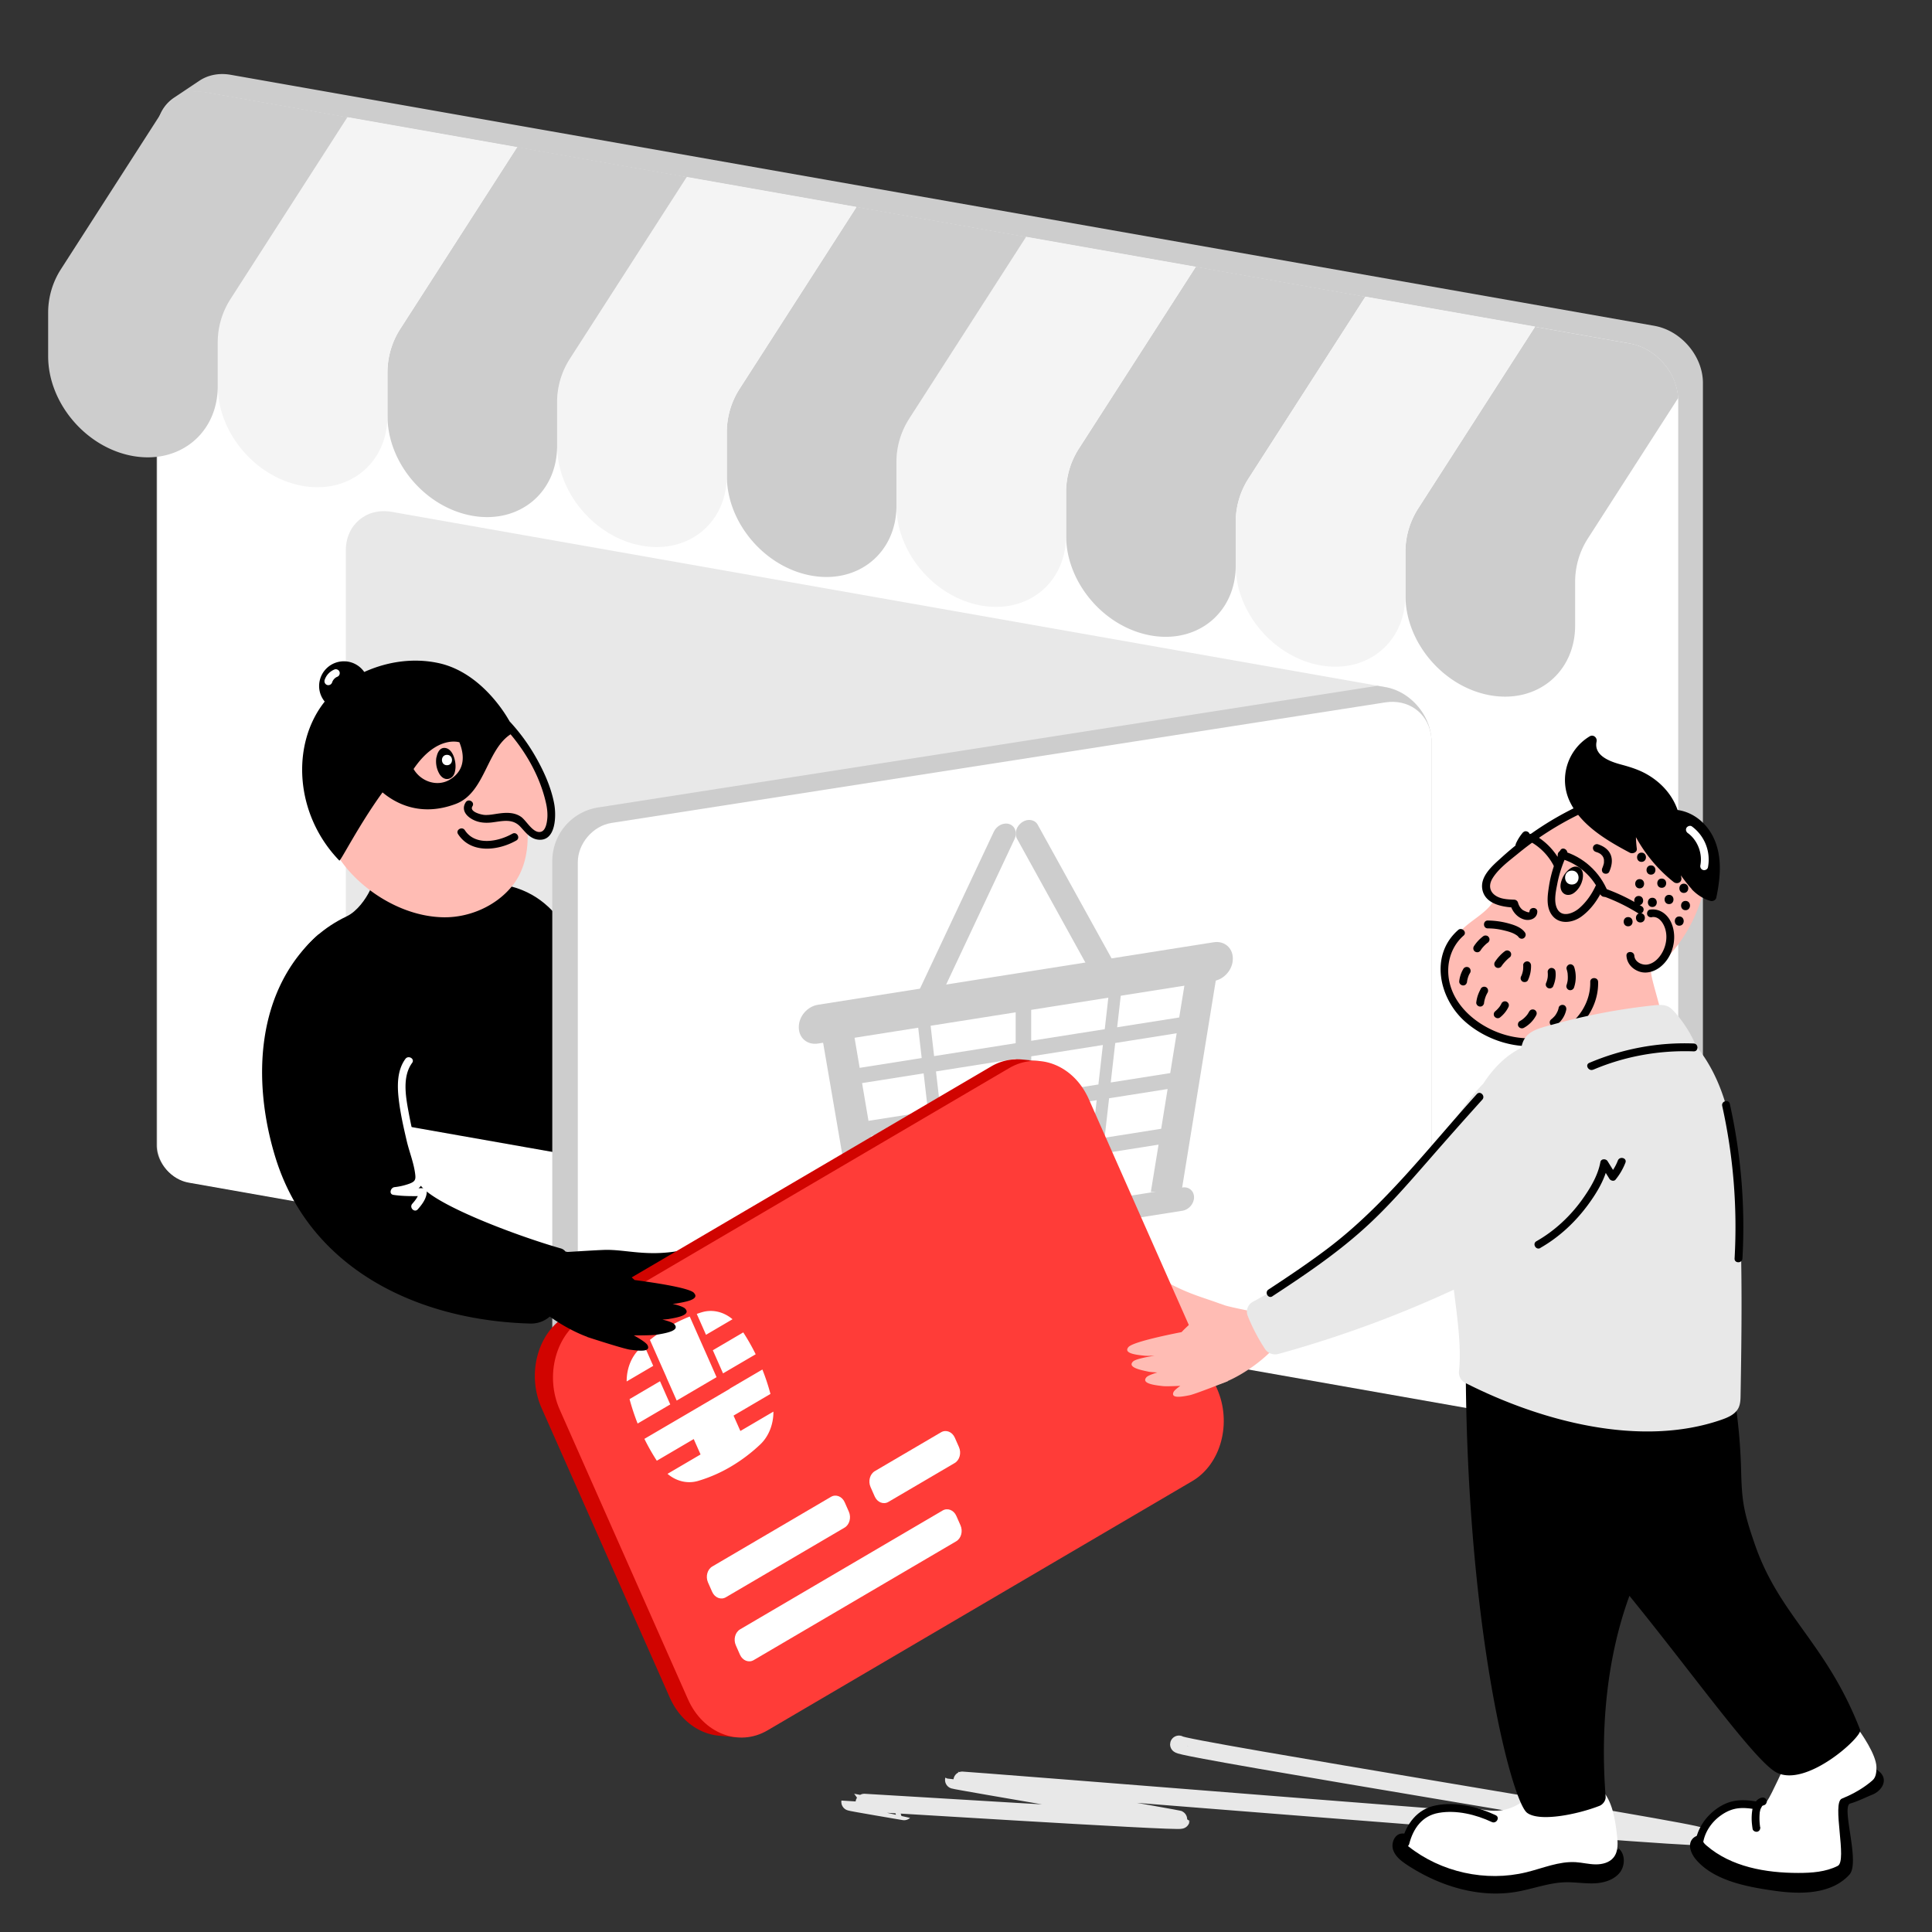
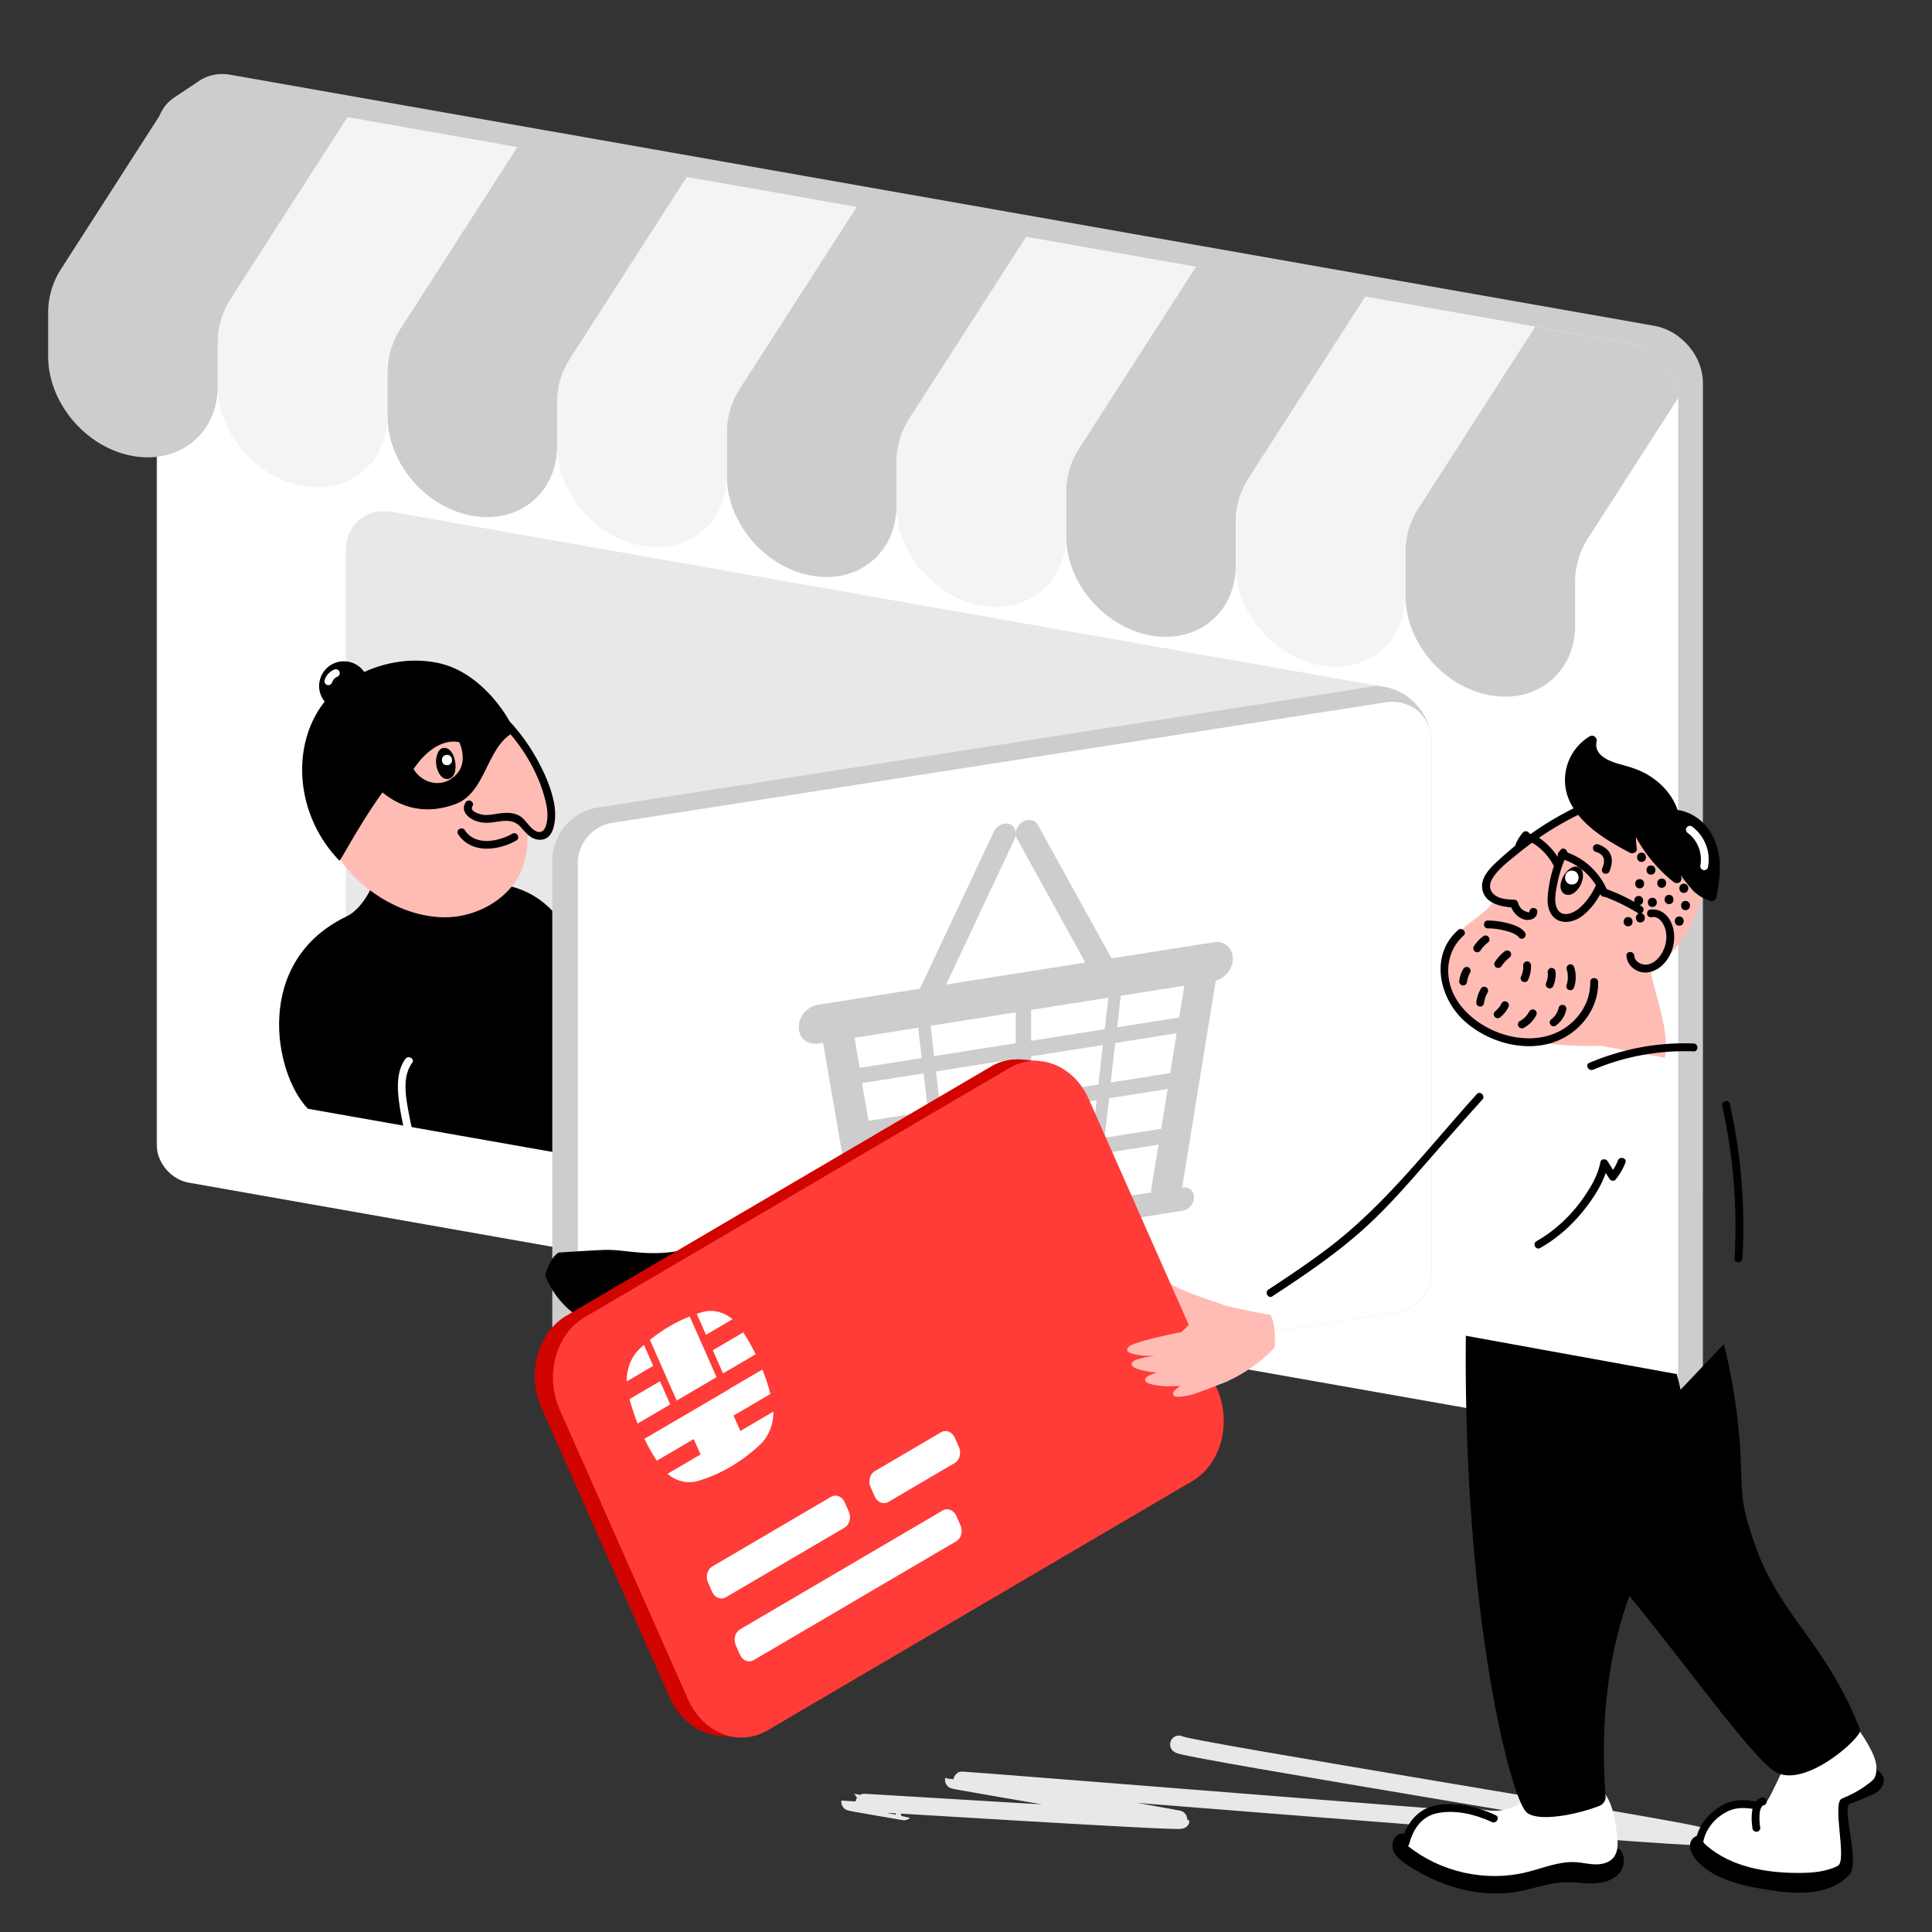
<svg xmlns="http://www.w3.org/2000/svg" width="240" height="240" fill="none">
  <rect width="100%" height="100%" fill="#333333" stroke="none" />
  <g clip-path="url(#a)">
    <path d="M146.452 216.694c-.094.54 64.775 10.92 64.689 11.409-.077.454-92.623-7.132-92.649-6.994-.017.085 28.217 4.834 28.2 4.971-.051.309-41.074-2.306-41.083-2.246-.008.06 6.712 1.175 6.703 1.183" stroke="#E8E8E8" stroke-width="2.194" stroke-linecap="round" stroke-linejoin="round" />
    <path fill-rule="evenodd" clip-rule="evenodd" d="M205.517 40.474 28.654 9.291c-1.474-.257-2.828.035-3.883.738l-.077.051-.077.052-.077.05-.077.052-.077.052-.078.051-.077.052-.077.051-.077.052-.077.05-.077.052-.077.052-.078.051-.077.052-.077.051-.077.051-.077.052-.077.051-.077.052-.078.051-.077.052-.077.051-.077.051-.077.052-.077.051-.077.052-.077.051-.078.052-.077.051-.077.052-.077.05-.077.052-.077.052-.078.051-.077.052-.077.051-.077.051-.077.052-.077.051-.077.052c-1.337.857-2.203 2.357-2.229 4.208v126.017c.034 2.135 1.774 4.149 3.9 4.526l181.131 31.937c.96.172 1.843-.025 2.529-.488l.077-.052.077-.051.077-.052.078-.051.077-.051.077-.052.077-.051.077-.052.077-.051.077-.052.078-.051.077-.051.077-.052.077-.051.077-.052.077-.051.077-.052.078-.051.077-.051.077-.052.077-.051.077-.052a5.149 5.149 0 0 0 .154-.103l.078-.051.077-.051.077-.052.077-.051.077-.052.077-.051.077-.052.078-.051.077-.051.077-.052.077-.051.077-.052.077-.051.077-.052.078-.051.077-.051c.865-.549 1.423-1.518 1.44-2.709V47.494c-.043-3.308-2.735-6.437-6.035-7.02h.009Z" fill="#CDCDCD" />
    <path fill-rule="evenodd" clip-rule="evenodd" d="M208.474 49.689v126.017c-.035 2.125-1.775 3.523-3.892 3.154L23.451 146.914c-2.126-.368-3.866-2.383-3.9-4.517V16.38c.043-3.3 2.734-5.477 6.026-4.894l165.102 29.108 11.769 2.075c3.214.565 5.854 3.557 6.008 6.78.018.077.018.162.018.24Z" fill="#fff" />
    <path d="M177.824 92.143v64.431c0 3.18-2.554 5.332-5.683 4.783l-92.58-16.337-14.452-2.546-8.005-1.406-8.452-1.491c-3.128-.549-5.691-3.609-5.691-6.78V68.366c0-3.18 2.563-5.332 5.691-4.783l122.478 21.6 1.011.18c3.129.548 5.683 3.6 5.683 6.78Z" fill="#E8E8E8" />
    <path d="m72.823 143.837-34.577-6.103c-4.234-4.397-6.831-18.317 4.826-23.905 1.328-.635 2.374-2.186 2.863-3.172l1.56-4.414 14.374 1.663s.3 1.86 1.689 2.228c14.682 3.917 9.265 33.703 9.265 33.703Z" fill="#000" />
    <path d="M177.823 92.143v65.974c0 2.314-1.86 4.5-4.14 4.886-.018 0-.026.008-.052.008l-96.154 14.975h-.017s-1.38.283-4.774-.095c-2.383-.265-4.08-2.468-4.08-4.86v-66.068a6.738 6.738 0 0 1 5.708-6.66l96.806-15.112 1.011.18c2.786.489 5.126 2.966 5.597 5.735.035.171.06.334.069.514.017.171.026.343.026.531v-.008Z" fill="#CDCDCD" />
    <path d="M177.823 92.143v65.974c0 2.314-1.86 4.5-4.14 4.886-.017 0-.026.008-.051.008l-96.155 14.975h-.017c-3.128.48-5.683-1.723-5.683-4.895v-65.974c0-2.331 1.877-4.526 4.175-4.886l96.162-14.982c2.786-.42 5.126 1.251 5.615 3.848.025.163.06.334.068.514.017.172.026.343.026.532Z" fill="#fff" />
    <path d="m147.624 119.417-1.14 6.977-7.706 1.217.669-5.88-1.543.24-.668 5.88-9.138 1.44v-5.777l-1.928.3v5.777l-10.132 1.603-.651-5.674-1.543.24.652 5.674-7.706 1.217-1.123-6.617-3.806 1.226 4.663 27.188 3.797-1.234-.96-5.563 6.926-1.097.669 5.674 1.517-.24-.669-5.674 8.366-1.32v5.777l1.928-.3v-5.777l7.355-1.166-.669 5.88 1.543-.24.669-5.88 6.925-1.097-.96 5.872 3.797.034 4.655-28.654-3.78-.026h-.009Zm-1.457 8.949-.797 4.937-7.389 1.165.557-4.902 7.629-1.209v.009Zm-9.163 1.448-.557 4.903-8.34 1.32v-4.817l8.897-1.406Zm-10.826 1.714v4.818l-9.36 1.482-.548-4.731 9.908-1.569Zm-11.442 1.809.548 4.731-7.397 1.166-.797-4.688 7.646-1.209Zm-5.7 12.454-.806-4.688 7.277-1.149.549 4.732-7.02 1.105Zm8.554-1.354-.549-4.731 9.137-1.44v4.817l-8.588 1.354Zm10.517-1.663v-4.817l8.126-1.286-.557 4.903-7.569 1.192v.008Zm9.111-1.44.558-4.903 7.268-1.148-.797 4.937-7.029 1.114Z" fill="#CDCDCD" />
    <path d="m101.605 124.817 49.165-7.766c1.312-.205 2.375.686 2.375 2.006v.06c0 1.312-1.063 2.546-2.375 2.752l-49.165 7.765c-1.312.206-2.374-.685-2.374-2.005v-.06c0-1.312 1.062-2.546 2.374-2.752Z" fill="#CDCDCD" />
    <path d="M138.068 122.46c-.694.403-1.508.24-1.851-.377l-9.883-17.897c-.36-.652-.077-1.569.634-2.049.712-.48 1.586-.334 1.946.326l9.874 17.863c.369.651.086 1.568-.625 2.04l-.095.094Z" fill="#CDCDCD" />
    <path d="M114.3 126.214c.694.189 1.508-.231 1.851-.969l9.883-21.017c.36-.771.077-1.594-.634-1.851-.712-.249-1.586.171-1.946.943l-9.874 20.983c-.369.762-.086 1.594.626 1.842l.094.069ZM106.448 153.9l40.44-6.386c.797-.128 1.44.42 1.44 1.217 0 .798-.643 1.543-1.44 1.672l-40.44 6.386c-.797.128-1.44-.42-1.44-1.218 0-.797.643-1.542 1.44-1.671Z" fill="#CDCDCD" />
    <path fill-rule="evenodd" clip-rule="evenodd" d="m169.629 36.857-21.077-3.72-14.537 22.612a9.964 9.964 0 0 0-1.577 5.383v5.417c0 5.82 4.714 11.365 10.534 12.394s10.534-2.863 10.534-8.683v-5.417c0-1.912.549-3.772 1.577-5.383L169.62 36.85l.009.008Z" fill="#CDCDCD" />
    <path fill-rule="evenodd" clip-rule="evenodd" d="m148.551 33.137-21.077-3.72-14.537 22.612a9.965 9.965 0 0 0-1.578 5.382v5.418c0 5.82 4.723 11.365 10.535 12.394 5.82 1.028 10.534-2.863 10.534-8.683v-5.417c0-1.911.549-3.771 1.577-5.383l14.537-22.611.009.008Z" fill="#F4F4F4" />
    <path fill-rule="evenodd" clip-rule="evenodd" d="m127.482 29.426-21.077-3.72-14.537 22.611a9.968 9.968 0 0 0-1.577 5.383v5.417c0 5.82 4.714 11.366 10.534 12.395 5.82 1.028 10.535-2.863 10.535-8.683V57.41c0-1.91.548-3.77 1.577-5.382l14.537-22.612.008.009Z" fill="#CDCDCD" />
    <path fill-rule="evenodd" clip-rule="evenodd" d="m106.404 25.706-21.077-3.72L70.79 44.597a9.968 9.968 0 0 0-1.577 5.383v5.417c0 5.82 4.714 11.366 10.534 12.395 5.82 1.028 10.534-2.863 10.534-8.683v-5.417c0-1.912.549-3.772 1.578-5.383l14.537-22.612.008.009Z" fill="#F4F4F4" />
    <path fill-rule="evenodd" clip-rule="evenodd" d="m85.328 21.986-21.077-3.72-14.537 22.611a9.968 9.968 0 0 0-1.577 5.383v5.417c0 5.82 4.714 11.366 10.534 12.395 5.82 1.028 10.534-2.863 10.534-8.683v-5.417a9.99 9.99 0 0 1 1.577-5.383L85.32 21.977l.008.009Z" fill="#CDCDCD" />
    <path fill-rule="evenodd" clip-rule="evenodd" d="m64.25 18.274-21.077-3.72-14.537 22.612a9.968 9.968 0 0 0-1.577 5.383v5.417c0 5.82 4.714 11.366 10.534 12.394 5.82 1.029 10.534-2.863 10.534-8.683V46.26c0-1.911.549-3.771 1.577-5.383l14.537-22.611.009.008Z" fill="#F4F4F4" />
    <path fill-rule="evenodd" clip-rule="evenodd" d="M43.174 14.554 25.32 11.41a4.928 4.928 0 0 0-4.998 2.185L7.56 33.454a9.968 9.968 0 0 0-1.578 5.383v5.417c0 5.82 4.715 11.366 10.535 12.395 5.82 1.028 10.534-2.863 10.534-8.683v-5.417a9.99 9.99 0 0 1 1.577-5.383l14.537-22.612h.009ZM208.466 49.449 197.246 66.9a9.965 9.965 0 0 0-1.577 5.374v5.418c0 5.82-4.723 9.711-10.543 8.683-5.82-1.03-10.534-6.575-10.534-12.395v-5.417c0-1.911.548-3.771 1.577-5.383l14.52-22.586 11.769 2.075c3.214.566 5.854 3.557 6.008 6.78Z" fill="#CDCDCD" />
    <path fill-rule="evenodd" clip-rule="evenodd" d="m190.697 40.569-21.077-3.72-14.537 22.611a9.964 9.964 0 0 0-1.577 5.383v5.417c0 5.82 4.714 11.366 10.534 12.394 5.82 1.029 10.534-2.862 10.534-8.682v-5.418c0-1.911.549-3.771 1.578-5.383l14.537-22.61.008.008Z" fill="#F4F4F4" />
    <path d="M75.282 155.263c2.546-.026 5.074.831 9.069.128.582-.103 1.105.377.977.952-.052.214-.36.583-.532.728a10.042 10.042 0 0 1-5.271 2.203c.668 1.38 1.08 2.126 1.251 3.3.215 1.466-.651 1.466-1.8 2.392-1.346 1.088-3.986-.06-5.614-.635-1.037-.368-4.072-1.954-5.631-5.88 0 0 .47-2.1 1.654-2.854 0 0 4.971-.326 5.905-.334h-.008ZM232.37 219.463c.651.283 1.363.643 1.585 1.32.283.874-.462 1.783-1.32 2.134-.857.351-1.902.874-2.794 1.123-1.174.334 1.277 7.311-.094 8.828-2.28 2.512-6.189 2.452-9.274 2.015-3.292-.463-7.56-1.217-9.806-3.9-.583-.695-1.02-1.749-.48-2.477.377-.515 1.114-.643 1.74-.523.626.12 1.2.428 1.808.634 1.235.42 2.563.394 3.866.369 3.609-.078 4.732-5.855 8.297-6.36 2.495-.352 3.772-3.146 6.3-3.18" fill="#000" />
    <path d="M230.655 214.56c.523.694 2.417 3.377 2.443 4.954.008.592-.043 1.269-.497 1.654-.257.215-1.492 1.338-3.797 2.263-1.278.515.711 7.74-.515 8.357-1.491.755-3.223.875-4.903.875-4.054 0-8.331-.755-11.4-3.403-.188-.163-.377-.343-.454-.574-.06-.198-.034-.412 0-.618.454-2.194 2.46-3.582 4.654-4.028.892-.18 1.398-.24 2.975.077.574.12 4.517-9.643 5.057-9.883 1.277-.566 6.42.334 6.42.334l.017-.008Z" fill="#fff" />
    <path d="M218.502 223.851c-1.046-.205-2.177-.325-3.232-.094-.737.163-1.448.514-2.057.96-1.431 1.037-2.417 2.554-2.64 4.329-.034.265.249.488.489.488.291 0 .454-.231.488-.488.18-1.423 1.072-2.726 2.237-3.54.506-.36 1.063-.643 1.672-.789.891-.214 1.903-.094 2.786.077.617.12.874-.823.257-.943ZM200.912 229.509c1.003.625 1.029 2.211.292 3.128-.746.917-1.997 1.277-3.18 1.32-1.183.043-2.366-.163-3.549-.137-2.065.051-4.045.831-6.085 1.183-4.689.806-9.566-.703-13.552-3.309-.728-.48-1.474-1.037-1.766-1.86-.291-.823.129-1.937.995-2.057.48-.069.943.172 1.371.394a17.29 17.29 0 0 0 7.56 1.826c1.406.009 2.812-.146 4.217-.274a77.509 77.509 0 0 1 13.895.034" fill="#000" />
    <path d="M198.866 222.205c1.431 1.475 1.748 3.669 1.997 5.709.111.969.197 2.057-.412 2.82-.514.651-1.405.874-2.237.866-.831-.009-1.646-.223-2.468-.275-2.092-.128-4.089.755-6.129 1.252-5.04 1.234-10.629 0-14.683-3.232-.146-.111-.291-.24-.36-.402-.12-.266-.034-.575.069-.84.84-2.212 3.085-3.815 5.443-3.9 2.1-.078 4.148.934 6.231.703 2.031-.223 3.763-1.603 5.014-3.215.275-.351.557-.737.969-.908.257-.103.54-.112.823-.12 1.448-.043 2.897-.095 4.337-.138.206 0 .42-.008.617.06l.78 1.638.009-.018Z" fill="#fff" />
    <path d="M185.794 225.488c-2.246-1.054-4.937-1.697-7.415-1.217-2.348.446-3.702 2.323-4.268 4.543-.154.609.78.866.943.257.505-1.954 1.62-3.523 3.694-3.874 2.186-.377 4.594.214 6.566 1.14.565.266 1.063-.574.488-.84l-.008-.009Z" fill="#000" />
    <path d="M151.979 162.111c-2.151-.848-4.071-1.242-6.797-2.725-.48-.257-1.063-.043-1.14.497-.026.197.12.617.223.788.874 1.526 1.628 2.812 3.197 3.609-1.02.96-1.029 1.431-1.551 2.374-.66 1.175.034 2.623.711 3.789.797 1.363 2.777 1.534 4.354 1.568 1.003.018 4.783-1.8 7.38-4.645 0 0 .189-3-.574-4.02 0 0-4.997-.935-5.786-1.243l-.017.008ZM206.802 131.374c.909-3.6-2.443-10.877-1.568-11.143.874-.266 1.568-.917 2.168-1.594a18.858 18.858 0 0 0 4.08-7.44c.377.043.746.086 1.123.12.197-2.006.386-4.063-.154-6-.54-1.937-1.98-3.763-3.952-4.149-.248-.051-.522-.085-.711-.257-.137-.137-.206-.326-.266-.506-.865-2.4-3.111-4.242-5.631-4.637-.634-.094-1.286-.111-1.894-.308-1.32-.429-2.272-1.783-2.238-3.163-2.288 1.971-2.957 5.597-1.525 8.254-1.655.497-3.112 1.5-4.526 2.494-2.023 1.415-4.054 2.838-5.786 4.595-.565.574-1.114 1.225-1.26 2.023-.145.797.292 1.74 1.08 1.894-.814 1.697-2.708 2.546-4.054 3.848-2.683 2.589-2.923 7.295-.523 10.149.969 1.149 2.263 1.98 3.557 2.751.66.395 1.483.549 2.22.78 1.406.455 2.769.54 4.252.463 0 0 4.988.566 7.508.343.06 0 8.1 1.509 8.1 1.509v-.026Z" fill="#FFBCB4" />
    <path d="M197.546 121.963c.06 2.563-1.492 4.868-3.712 6.077-2.511 1.371-5.674 1.131-8.228.017-2.272-.994-4.38-2.76-5.272-5.126-.891-2.365-.403-5.057 1.483-6.711.472-.412-.223-1.106-.686-.686-3.565 3.137-2.365 8.503.858 11.366 3.522 3.128 9.377 4.337 13.354 1.328 1.963-1.482 3.24-3.771 3.18-6.257-.017-.625-.986-.625-.977 0v-.008ZM189.463 115.877c-.446-.669-1.32-.96-2.066-1.166a10.065 10.065 0 0 0-2.58-.36c-.626 0-.626.969 0 .977.78 0 1.449.103 2.211.3.352.086.755.215 1.012.343.146.069.283.155.42.249.077.051-.026-.026.008.008a.54.54 0 0 1 .069.06l.077.078c.069.068-.051-.078 0 .008.146.214.429.317.669.172.214-.129.325-.446.171-.669h.009ZM195.72 100.294a39.171 39.171 0 0 0-9.197 6.232c-1.106 1.003-2.76 2.374-2.358 4.071.403 1.697 2.426 2.074 3.935 2.143l-.472-.36c.223.857.866 1.62 1.749 1.851.72.189 1.568-.154 1.594-.968.017-.626-.96-.626-.977 0 0 .223-.78-.18-.823-.214-.317-.24-.497-.549-.6-.926a.504.504 0 0 0-.471-.36c-.789-.034-1.663-.06-2.34-.523-.763-.523-.823-1.337-.369-2.1.737-1.226 2.1-2.22 3.189-3.111a38.69 38.69 0 0 1 7.628-4.886c.566-.274.069-1.114-.488-.84v-.009Z" fill="#000" />
    <path d="M194.614 120.403c.06.18.103.368.128.557.018.103 0-.086 0 .034 0 .043.001.077.009.12 0 .094.009.189.009.283 0 .086 0 .18-.009.266 0 .043 0 .094-.017.145.026-.12 0 .018 0 .035a3.92 3.92 0 0 1-.137.548c-.077.24.094.54.343.6a.498.498 0 0 0 .6-.343 4.095 4.095 0 0 0 .017-2.502c-.077-.24-.343-.42-.6-.343-.24.077-.42.343-.343.6ZM193.628 125.177a2.953 2.953 0 0 1-.146.471c-.017.052.052-.12.009-.034 0 .017-.017.034-.026.051-.017.035-.034.069-.051.112-.043.077-.077.146-.129.223-.043.068-.086.137-.137.197.009-.009.069-.086.026-.034-.017.017-.026.034-.043.051-.026.034-.052.06-.077.086l-.18.18c-.026.025-.06.051-.095.077-.017.008-.025.026-.042.034-.078.06.094-.068.017-.008-.103.077-.189.162-.223.291a.486.486 0 0 0 .051.377.48.48 0 0 0 .292.223c.128.026.274.026.377-.051.343-.258.626-.549.866-.909.214-.326.368-.694.445-1.071.052-.249-.077-.54-.343-.6-.248-.06-.54.077-.6.342l.009-.008ZM192.258 120.72c.026.257.026.506-.008.763l.017-.129a2.973 2.973 0 0 1-.206.763l.051-.12-.025.052a.568.568 0 0 0-.052.377c.035.111.12.231.223.291.112.06.249.086.377.052.112-.035.24-.112.292-.223.248-.575.377-1.192.308-1.817-.017-.138-.043-.249-.145-.343a.518.518 0 0 0-.343-.146.449.449 0 0 0-.343.146.481.481 0 0 0-.146.343v-.009ZM189.969 125.64c-.094.18-.197.343-.317.497l.077-.103c-.171.223-.368.42-.591.592l.103-.077a3.045 3.045 0 0 1-.437.291c-.223.12-.317.454-.172.669a.506.506 0 0 0 .669.171 3.8 3.8 0 0 0 1.526-1.551.532.532 0 0 0 .051-.378.538.538 0 0 0-.223-.291c-.223-.12-.54-.069-.668.171l-.018.009ZM189.222 119.914c0 .206 0 .403-.025.609l.017-.129a3.2 3.2 0 0 1-.249.892l.052-.12-.052.102a.525.525 0 0 0-.051.378c.034.111.12.231.223.291.214.111.557.069.668-.171a4.058 4.058 0 0 0 .386-1.852c-.009-.257-.214-.497-.489-.488-.257.008-.497.214-.488.488h.008ZM186.531 124.637a2.885 2.885 0 0 1-.351.557l.077-.103a3.81 3.81 0 0 1-.549.566.481.481 0 0 0-.146.343c0 .12.052.265.146.343a.563.563 0 0 0 .343.145l.129-.017a.501.501 0 0 0 .214-.128c.403-.326.746-.755.977-1.218a.524.524 0 0 0 .051-.377.541.541 0 0 0-.222-.291.483.483 0 0 0-.669.171v.009ZM186.883 118.2a5.405 5.405 0 0 0-1.191 1.311.524.524 0 0 0-.052.377.48.48 0 0 0 .223.292.506.506 0 0 0 .669-.172c.068-.102.145-.205.223-.308l-.078.103c.266-.335.566-.643.9-.909.095-.068.146-.231.146-.343a.465.465 0 0 0-.146-.343.562.562 0 0 0-.342-.145l-.129.017a.495.495 0 0 0-.214.128l-.009-.008ZM183.959 122.82a5.201 5.201 0 0 0-.377.831 4.435 4.435 0 0 0-.197.9c-.017.112.069.266.146.343a.516.516 0 0 0 .343.146c.12 0 .257-.043.342-.146l.078-.103a.498.498 0 0 0 .068-.248v-.026c0 .043 0 .086-.017.129.043-.352.137-.686.274-1.012l-.051.12c.068-.154.137-.3.223-.446.128-.222.06-.54-.172-.668a.496.496 0 0 0-.668.171l.008.009ZM184.303 116.263a4.855 4.855 0 0 0-1.217 1.294.523.523 0 0 0-.051.377.48.48 0 0 0 .223.292c.111.06.248.085.377.051a.5.5 0 0 0 .291-.223c.06-.094.129-.188.197-.283l-.077.103c.24-.308.515-.583.832-.823l-.103.078h.017a.512.512 0 0 0 .137-.138.363.363 0 0 0 .086-.162.485.485 0 0 0-.052-.378c-.068-.102-.162-.197-.291-.222-.129-.026-.274-.026-.377.051l.008-.017ZM181.783 120.36a3.76 3.76 0 0 0-.515 1.569c-.008.12.06.265.146.342a.518.518 0 0 0 .343.146c.12 0 .257-.043.343-.146a.56.56 0 0 0 .145-.342c0-.043 0-.078.018-.12l-.018.128c.035-.274.112-.54.215-.788l-.052.12c.06-.146.129-.283.215-.42.128-.215.051-.549-.172-.669a.508.508 0 0 0-.668.171v.009ZM196.029 109.131c-.094.48-.369.926-.737 1.252-.189.171-.463.308-.677.18-.198-.12-.215-.403-.172-.635a2.461 2.461 0 0 1 .832-1.465c.171-.146.411-.275.608-.163.266.145.189.634.146.84v-.009Z" fill="#000" />
    <path d="M195.481 108.977a1.78 1.78 0 0 1-.077.283c0 .017-.026.051-.026.068 0-.008.06-.128.017-.034-.017.043-.043.086-.068.129a1.532 1.532 0 0 1-.155.248.28.28 0 0 0-.043.06c0-.008.086-.103.018-.026-.035.035-.06.078-.095.112-.068.068-.145.129-.214.197.009-.008.111-.068.034-.026l-.06.035c-.043.025-.068.008.043-.018-.017 0-.043.018-.068.026-.086.034.034 0 .051 0h-.069c.043-.017.129.017.163.043-.085-.051.035.034.043.034-.051-.042.017-.008.034.052l-.025-.052c.017.009.043.138.025.052 0-.026-.017-.12 0-.017.018.102 0-.017 0-.052v-.06c0-.103-.008.06-.008.06-.009-.025.017-.111.026-.137a.98.98 0 0 1 .042-.154c.009-.043.026-.077.035-.12.008-.035.051-.094.051-.137 0 .068-.043.094-.017.042.009-.017.017-.042.034-.068.026-.052.052-.094.077-.146a2.14 2.14 0 0 1 .146-.223c.052-.077-.017.026-.026.035a.215.215 0 0 0 .043-.052c.035-.043.069-.077.112-.12l.103-.103c.017-.017.094-.06.094-.085 0 .034-.094.068-.026.025.017-.008.043-.025.06-.034.086-.06-.026.026-.043.009-.008 0 .155 0 .026-.017-.094 0-.017 0 0 0h-.069l-.077-.035c.069.043-.06-.051-.06-.051.069.051-.068-.112-.043-.052.052.086-.042-.145 0-.017 0 .017 0 .034.009.052.026.085-.009-.129-.009-.06v.24c-.008.12.026-.155 0-.017a.297.297 0 0 1-.017.094c-.06.291.086.634.403.711.283.069.643-.085.712-.403.102-.522.12-1.183-.412-1.491-.703-.403-1.397.266-1.783.789-.171.231-.3.497-.394.771-.094.257-.163.549-.146.823.026.368.172.711.506.9.36.197.797.111 1.114-.103.557-.377.969-1.029 1.106-1.68.06-.292-.086-.634-.403-.711-.291-.069-.643.085-.711.402l.017.009Z" fill="#000" />
    <path d="M199.732 110.777c-.978-2.451-3.069-4.363-5.623-5.066-.609-.163-.866.772-.257.943 2.202.609 4.088 2.263 4.945 4.389.095.248.326.42.6.343.232-.06.437-.352.343-.6l-.008-.009Z" fill="#000" />
    <path d="M198.232 110.006c-.488 1.071-1.174 2.057-2.066 2.828-.711.609-2.082 1.183-2.691.12-.506-.883-.206-2.211-.026-3.146a15.22 15.22 0 0 1 1.2-3.651c.266-.566-.574-1.063-.84-.489-.677 1.415-1.165 2.915-1.397 4.466-.188 1.209-.386 2.683.489 3.686.925 1.063 2.511.788 3.54.043 1.157-.84 2.048-2.075 2.64-3.36.257-.566-.583-1.063-.84-.489l-.009-.008Z" fill="#000" />
    <path d="M193.912 107.186a8.177 8.177 0 0 0-3.455-3.549c-.231-.12-.531-.06-.668.171-.129.223-.06.54.171.669a7.201 7.201 0 0 1 3.112 3.197c.12.24.454.3.668.172.24-.138.292-.429.172-.669v.009Z" fill="#000" />
    <path d="M189.205 103.388a5.717 5.717 0 0 0-.874 1.363c-.052.129-.086.24-.052.377.035.112.12.232.223.292.112.06.249.085.377.051.112-.034.24-.111.292-.223a5.24 5.24 0 0 1 .608-1.037l-.077.103c.06-.077.12-.154.189-.223a.535.535 0 0 0 .146-.343.47.47 0 0 0-.146-.343.563.563 0 0 0-.343-.145.438.438 0 0 0-.343.145v-.017ZM199.902 108.309c.292-.678.472-1.44.172-2.152-.283-.668-.909-1.063-1.577-1.277-.24-.077-.54.094-.6.343a.497.497 0 0 0 .343.6c.068.026.145.051.214.077.103.034-.077-.034.017 0 .034.017.06.026.094.043.06.034.12.06.18.094l.077.052c0-.018.24.24.258.248-.043-.06-.052-.068-.026-.026l.017.026a1.578 1.578 0 0 0 .086.146c0 .017.06.128.025.043-.034-.086 0 .017.009.034a1.293 1.293 0 0 1 .06.257c.009.043 0-.12 0-.008v.342c0-.077 0 .035-.009.052a.924.924 0 0 1-.051.214c-.017.077-.043.146-.069.223-.017.034-.025.077-.042.111 0 .018-.069.155-.026.06-.103.232-.077.532.171.669.206.111.557.077.669-.171h.008ZM205.218 113.923c.925-.129 1.508.874 1.688 1.637.223.908.052 1.894-.385 2.708-.386.72-1.038 1.415-1.886 1.552-.686.103-1.56-.335-1.612-1.089-.042-.626-1.02-.626-.977 0 .06.943.72 1.663 1.603 1.963.883.3 1.869 0 2.597-.574 1.586-1.252 2.177-3.652 1.363-5.495-.471-1.071-1.457-1.8-2.648-1.628-.266.034-.403.368-.343.6.077.283.343.377.6.343v-.017ZM203.948 112.586a23.68 23.68 0 0 0-4.628-2.229c-.249-.086-.532.103-.6.343-.077.266.094.514.343.6a23.037 23.037 0 0 1 4.397 2.126c.531.334 1.02-.515.488-.84ZM210.634 110.143a16 16 0 0 1-2.597-3.806c-.035.951.051 1.903.257 2.837a17.517 17.517 0 0 1-5.512-7.414 12.96 12.96 0 0 0-.034 3.685s-1.586-.84-2.22-1.26c-1.157-.771-2.314-1.551-3.308-2.528-.995-.977-1.809-2.169-2.135-3.523-.557-2.34.592-4.971 2.683-6.154-.326 1.08.437 2.228 1.414 2.803.969.574 2.118.745 3.198 1.08 2.554.788 4.885 2.717 5.571 5.305 2.151.043 3.977 1.809 4.671 3.84.695 2.032.472 4.26.018 6.36 0 0-1.175-.3-2.015-1.225h.009Z" fill="#000" />
    <path d="M211.045 109.74a16.624 16.624 0 0 1-2.511-3.694c-.266-.532-1.063-.249-1.072.291a13.497 13.497 0 0 0 .283 2.991l.96-.557c-2.383-1.894-4.234-4.328-5.366-7.157-.18-.454-1.02-.634-1.105 0-.18 1.286-.215 2.546-.052 3.832l.866-.498c-2.297-1.217-4.817-2.657-6.369-4.8-1.817-2.52-1.354-6.017 1.398-7.67l-.849-.652c-.617 2.837 2.383 3.857 4.517 4.448 2.563.712 4.894 2.392 5.657 5.04.077.257.3.412.557.42 1.878.103 3.378 1.534 4.046 3.223.78 1.989.514 4.217.086 6.249l.711-.403c-.677-.189-1.268-.583-1.757-1.072-.523-.523-1.337.283-.814.815.626.634 1.397 1.131 2.263 1.371.283.077.643-.094.711-.403.514-2.46.772-5.117-.343-7.457-.917-1.929-2.743-3.36-4.903-3.48l.558.42c-.6-2.083-2.066-3.746-3.926-4.808-1.003-.575-2.083-.91-3.197-1.21-1.312-.35-3.446-1.08-3.06-2.862.103-.471-.395-.917-.849-.651-2.786 1.671-3.874 5.211-2.46 8.143 1.423 2.957 4.646 4.834 7.44 6.317.343.18.926-.035.866-.498a13.551 13.551 0 0 1 .008-3.531h-1.105c1.208 3.017 3.12 5.64 5.665 7.663.446.351 1.08.034.96-.557a12.275 12.275 0 0 1-.24-2.683l-1.071.291c.711 1.44 1.62 2.735 2.691 3.926.498.557 1.303-.266.815-.814l-.009.017ZM209.383 113.066c.737 0 .737-1.149 0-1.149s-.737 1.149 0 1.149Z" fill="#000" />
    <path d="M209.17 110.923c.737 0 .737-1.149 0-1.149s-.737 1.149 0 1.149ZM207.334 112.311c.737 0 .737-1.148 0-1.148s-.737 1.148 0 1.148ZM208.604 114.994c.737 0 .737-1.149 0-1.149-.738 0-.738 1.149 0 1.149ZM205.26 112.671c.737 0 .737-1.148 0-1.148s-.737 1.148 0 1.148ZM206.426 110.288c.737 0 .737-1.148 0-1.148s-.737 1.148 0 1.148ZM205.09 108.651c.737 0 .737-1.148 0-1.148s-.737 1.148 0 1.148ZM203.914 107.066c.737 0 .737-1.149 0-1.149s-.737 1.149 0 1.149ZM203.684 110.357c.737 0 .737-1.149 0-1.149s-.737 1.149 0 1.149ZM203.565 112.448c.737 0 .737-1.148 0-1.148-.738 0-.738 1.148 0 1.148ZM203.777 114.591c.738 0 .738-1.148 0-1.148-.737 0-.737 1.148 0 1.148ZM202.252 115.071c.737 0 .737-1.148 0-1.148s-.737 1.148 0 1.148Z" fill="#000" />
    <path d="M195.258 109.877c1.114 0 1.114-1.723 0-1.723-1.115 0-1.115 1.723 0 1.723ZM209.684 103.5c1.2.883 1.825 2.511 1.543 3.977-.052.257.068.523.342.6.24.069.549-.077.6-.343a5.11 5.11 0 0 0-1.997-5.074c-.214-.154-.54-.034-.668.171-.146.249-.035.515.171.669h.009Z" fill="#fff" />
    <path d="M218.005 191.88c-.583-1.689-1.157-3.394-1.431-5.16-.249-1.586-.257-3.206-.309-4.809a72.06 72.06 0 0 0-2.125-14.94l-5.375 5.666a30.603 30.603 0 0 0-.471-1.946l-26.203-4.757c-.326 34.894 5.64 57.754 7.603 59.254 1.551 1.183 6.343.18 8.991-.857.446-.171.815-.685.772-1.157-.635-8.194.06-17.014 2.957-24.934 7.851 9.634 15.626 20.597 18.283 21.951 3.737 1.903 10.697-4.483 10.38-5.297-4.166-10.757-10.012-14.16-13.072-23.014Z" fill="#000" />
-     <path d="M216.058 149.323c-.334-6.737-1.028-13.903-5.203-19.192-.042-.06-.094-.111-.145-.171a15.39 15.39 0 0 0-2.649-4.209c-.24-.265-.497-.531-.814-.703-.54-.274-1.183-.222-1.783-.162a77.828 77.828 0 0 0-12.694 2.417c-1.646.454-3.189.763-3.677 2.4-.043.137-.078.291-.12.471-1.998.977-3.532 2.623-4.732 4.466-1.757 1.774-3.146 3.926-4.611 5.974a71.064 71.064 0 0 1-24 21.103 1.393 1.393 0 0 0-.626 1.766 23.423 23.423 0 0 0 2.134 4.088 1.53 1.53 0 0 0 1.689.617 141.059 141.059 0 0 0 21.771-7.98c.48 3.806.952 7.278.643 10.123a1.455 1.455 0 0 0 .797 1.466c9.515 4.826 21.797 8.023 31.757 4.586.849-.292 1.758-.677 2.16-1.475.24-.48.258-1.045.266-1.585.137-7.783.232-16.209-.154-23.983l-.009-.017Z" fill="#E8E8E8" />
    <path d="M158.064 161.023c3.891-2.546 7.783-5.169 11.254-8.28 2.949-2.632 5.529-5.623 8.126-8.589a559.181 559.181 0 0 1 6.694-7.551c.42-.463-.265-1.158-.685-.686-5.983 6.617-11.46 13.86-18.635 19.26-2.348 1.766-4.791 3.403-7.243 5.014-.522.343-.034 1.183.489.84v-.008ZM191.357 155.014c2.34-1.337 4.328-3.197 5.923-5.366 1.08-1.474 2.151-3.222 2.477-5.048l-.892.12c.352.574.712 1.148 1.063 1.714.155.24.557.352.763.103a7.748 7.748 0 0 0 1.226-2.109c.223-.582-.72-.84-.943-.257a6.278 6.278 0 0 1-.977 1.68l.763.103c-.352-.574-.712-1.148-1.063-1.714-.206-.326-.814-.317-.892.12-.308 1.706-1.302 3.317-2.297 4.706-1.5 2.074-3.42 3.857-5.648 5.125-.549.309-.052 1.157.488.84l.009-.017ZM197.914 132.883c3.934-1.672 8.202-2.435 12.48-2.28.625.025.625-.952 0-.977-4.458-.172-8.872.668-12.969 2.408-.574.249-.077 1.089.489.84v.009ZM213.941 137.391a69.308 69.308 0 0 1 1.535 18.943c-.035.626.942.626.977 0a70.273 70.273 0 0 0-1.569-19.209c-.137-.608-1.08-.351-.943.258v.008ZM218.64 226.946s0-.052-.009-.078v-.042c-.008-.078.017.137.009.068 0-.043-.009-.077-.017-.12a7.369 7.369 0 0 1-.026-1.56v-.06s-.017.112 0 .052c0-.035.008-.069.017-.112.009-.068.026-.137.043-.206.017-.068.034-.137.06-.197l.026-.077c.025-.077-.009.043-.018.034 0 0 .018-.042.026-.051.034-.06.069-.129.103-.189-.051.043.06-.094 0 0 .026-.025.043-.051.069-.068-.052.026.077-.077 0 0a.348.348 0 0 1 .077-.043c.017 0 .034-.017.043-.026.034-.025-.086.026-.043.017.034 0 .077-.025.111-.034.257-.06.412-.351.343-.6a.494.494 0 0 0-.6-.343c-.711.163-1.063.866-1.174 1.526a6.65 6.65 0 0 0-.035 1.843c.018.171.043.343.069.514.043.257.369.403.6.343.274-.077.386-.343.343-.6l-.017.009Z" fill="#000" />
    <path d="m127.852 131.769 1.269.043-2.057-.189h-.017a6.381 6.381 0 0 0-3.926.857l-52.757 30.96c-3.583 2.1-4.963 7.234-3.086 11.477l15.926 35.966c1.234 2.777 3.557 4.474 6.025 4.723l2.203.214-.12-.351a6.62 6.62 0 0 0 1.775-.712l52.757-30.96c3.583-2.1 4.963-7.243 3.085-11.485l-15.925-35.966c-1.089-2.452-3.017-4.054-5.152-4.569v-.008Z" fill="#D10400" />
    <path d="m135.258 136.543 15.925 35.966c1.877 4.243.497 9.385-3.085 11.485l-52.758 30.96c-3.582 2.1-8.005.369-9.882-3.874l-15.926-35.966c-1.877-4.242-.497-9.377 3.086-11.477l52.757-30.96c3.583-2.1 8.005-.377 9.883 3.866Z" fill="#FF3C38" />
    <path d="m104.906 189.772-14.726 8.64c-.617.368-1.388.068-1.714-.669l-.514-1.166c-.326-.737-.086-1.628.54-1.988l14.726-8.64c.617-.369 1.388-.069 1.714.668l.514 1.166c.326.737.086 1.629-.54 1.989ZM118.776 191.469l-25.14 14.751c-.618.369-1.389.069-1.715-.668l-.514-1.166c-.326-.737-.086-1.629.54-1.989l25.14-14.751c.617-.369 1.389-.069 1.714.668l.515 1.166c.325.737.085 1.629-.54 1.989ZM118.585 181.749l-8.211 4.817c-.617.369-1.389.069-1.714-.669l-.515-1.165c-.325-.737-.085-1.629.54-1.989l8.212-4.817c.617-.369 1.388-.069 1.714.669l.514 1.165c.326.737.086 1.629-.54 1.989Z" fill="#fff" />
    <path fill-rule="evenodd" clip-rule="evenodd" d="M79.989 167.074c-.172.155-.352.309-.515.463-1.063 1.003-1.637 2.503-1.628 4.072l3.3-1.937-1.149-2.598h-.008ZM81.985 171.583l-3.78 2.22a28.58 28.58 0 0 0 1.003 3.034l4.054-2.374-1.268-2.871-.009-.009ZM91.003 163.886c-1.097-.926-2.486-1.269-3.814-.874-.214.06-.42.137-.634.205l1.148 2.597 3.3-1.937v.009ZM82.791 171.112l1.27 2.871 4.953-2.906-1.268-2.871-.849-1.912-1.217-2.751a18.14 18.14 0 0 0-2.563 1.251 21.173 21.173 0 0 0-2.383 1.655l1.218 2.751.848 1.912h-.008ZM89.82 170.606l4.054-2.374a26.944 26.944 0 0 0-1.543-2.718l-3.78 2.22 1.268 2.872ZM90.669 172.517l-.806.472-4.954 2.906-.806.471-4.054 2.374c.471.952.985 1.86 1.543 2.717l4.585-2.691.849 1.911-4.106 2.409c1.097.926 2.486 1.269 3.814.874a18.081 18.081 0 0 0 4.072-1.783 20.409 20.409 0 0 0 3.643-2.751c1.054-1.003 1.637-2.503 1.628-4.071l-4.105 2.408-.849-1.911 4.586-2.692a26.75 26.75 0 0 0-1.003-3.034l-4.054 2.374.017.017Z" fill="#fff" />
-     <path d="M86.193 160.594c-.6-.625-5.031-1.277-7.362-1.585-.403-.378-.866-.755-1.466-1.252-1.012-.763-4.389-1.663-7.123-2.288a1.124 1.124 0 0 0-.574-.386c-5.486-1.552-17.598-6.06-17.709-8.512-.163-3.702-2.34-10.868-1.5-15.72 1.637-9.48-10.526-15.085-10.877-14.785-7.843 6.883-8.254 18.197-5.417 27.557 1.568 5.186 4.397 9.326 8.048 12.497 6.232 5.434 14.846 8.049 23.649 8.297a3.547 3.547 0 0 0 2.434-.866c1.654 1.183 3.386 2.058 4.663 2.52v.018s4.509 1.474 5.331 1.577c.832.103 2.623.377 2.152-.557-.137-.275-.823-.729-1.697-1.218 1.26 0 2.486-.025 2.88-.094.925-.163 2.948-.463 2.126-1.311-.18-.189-.738-.386-1.466-.566.308-.017.548-.034.694-.051.926-.163 2.949-.463 2.126-1.312-.189-.197-.78-.403-1.56-.591.223-.009.403-.026.523-.052.925-.163 2.948-.463 2.125-1.311v-.009Z" fill="#000" />
    <path d="M151.921 169.089c.428-2.846.566-6.78.06-6.978-2.152-.848-5.512 1.355-3.943 2.152-.514.48-.917.848-1.26 1.217-2.1.411-6.094 1.26-6.6 1.86-.694.823 1.157.977 2.006 1.071.214.026.668.018 1.243 0-1.303.206-2.4.455-2.675.72-.771.746 1.063 1.08 1.903 1.26.189.043.6.069 1.106.103-.677.206-1.183.412-1.346.592-.711.805 1.14.994 1.997 1.097.326.043 1.226.017 2.212-.026-.446.317-.772.592-.849.78-.377.874 1.234.532 1.989.386.745-.146 4.757-1.749 4.757-1.749l-.592-2.485h-.008ZM40.86 89.871c2.203-4.637 7.14-9.128 14.357-6.882 2.589.805 6.06 5.34 6.06 5.34a23.037 23.037 0 0 1 6.686 10.131c.463 1.414.78 2.974.266 4.371-.129.36-.335.712-.669.892-.6.326-1.346-.034-1.834-.514-.069-.069-.129-.138-.189-.206.12 2.623-.334 5.143-1.98 7.14-2.014 2.443-5.28 3.848-8.434 3.806-6.446-.095-12.343-5.118-13.877-9.043-.437-1.123-3.72-8.015-.386-15.026v-.009Z" fill="#FFBCB4" />
    <path d="M60.934 88.663c3.24 2.871 5.915 6.797 6.883 11.057.137.6.214 1.209.18 1.826-.034.505-.163 1.585-.771 1.774-.986.3-1.826-1.397-2.512-1.86-.84-.574-1.851-.531-2.82-.394-.548.077-1.105.197-1.671.171-.412-.017-1.963-.394-1.535-1.08.335-.531-.505-1.02-.84-.488-.462.728-.162 1.422.498 1.902.831.6 1.791.712 2.785.592 1.26-.154 2.512-.523 3.498.523.642.685 1.217 1.508 2.237 1.62 2.22.231 2.245-3.017 1.98-4.449-.395-2.134-1.372-4.243-2.46-6.103a23.743 23.743 0 0 0-4.757-5.777c-.472-.411-1.158.274-.686.686h-.009Z" fill="#000" />
    <path d="M62.605 89.631c.232-.008.454-.034.686-.034 0 0-3.146-6-8.812-7.226-3.102-.668-6.342-.205-9.231 1.106a3.075 3.075 0 0 0-5.606 1.749c0 .737.266 1.397.695 1.928-4.192 5.263-3.755 13.997 1.817 19.749.128.137 2.46-4.483 5.365-8.469 1.56 1.312 4.68 3.086 9.078 1.44 3.822-1.423 3.848-7.225 7.268-8.905l-1.26-1.355v.017Zm-6.728 7.218c-1.552.934-3.592.248-4.5-1.32 2.897-4.26 5.691-3.318 5.691-3.318.866 2.16.334 3.72-1.183 4.629l-.008.009ZM63.642 103.569c-1.731.985-4.603 1.551-5.897-.438-.343-.523-1.183-.034-.84.489 1.603 2.468 4.997 2.066 7.234.788.549-.308.052-1.157-.488-.839h-.009Z" fill="#000" />
    <path d="M54.668 94.234a2.554 2.554 0 0 0 .3 1.603c.128.248.368.506.643.446.257-.052.386-.343.428-.6.112-.635 0-1.312-.317-1.878-.12-.214-.325-.445-.574-.402-.334.051-.437.591-.471.831h-.009Z" fill="#000" />
    <path d="M54.205 94.106a3.11 3.11 0 0 0 .369 2.014c.171.291.437.566.78.634.394.077.763-.103.977-.437.172-.266.214-.583.249-.883.025-.334 0-.668-.077-.994-.138-.626-.498-1.449-1.218-1.526-.677-.077-.977.643-1.062 1.192-.043.248.06.54.342.6.232.051.558-.069.6-.343.018-.137.052-.266.095-.395 0-.017.017-.034.017-.042.008-.06-.017.042-.017.042 0-.008.051-.094.051-.102l.026-.043s-.06.077-.026.043c.009-.018.06-.06 0-.009s.043 0-.034.017-.017 0 0 0c-.026 0-.112 0-.017.009-.043 0-.12-.043-.06 0 0 0 .06.043.017.008-.043-.043.017.026.026.035.017.017.025.034.042.051-.034-.034-.017-.026 0 0 .06.094.112.189.155.291-.026-.06.017.052.025.069.026.06.043.129.06.189.035.102.052.205.069.317 0 .025 0 .051.009.077v.017c0 .06.008.111.008.171 0 .112 0 .215-.008.326 0 .034 0 .069-.009.103 0-.009.009-.06 0 0-.009.051-.017.103-.034.154 0 .017-.043.129-.017.069.025-.06-.035.06-.043.077 0 0 .06-.069.017-.026-.009.017-.026.026-.034.035.042-.052.042-.043.008-.018.034-.025.077-.017.017-.008h.077c-.051-.017.069-.017 0 0 .06.026-.077-.06-.034-.017s-.017-.026-.034-.035c-.017-.017-.026-.034-.043-.051 0 0 .034.06.009.009-.018-.035-.043-.06-.06-.095a2.249 2.249 0 0 0-.078-.145c-.008-.026-.025-.043-.034-.069.026.06-.017-.034-.017-.043a5.697 5.697 0 0 1-.111-.36c0-.034-.018-.068-.018-.103 0-.025-.008-.077 0-.017a1.668 1.668 0 0 1-.017-.197v-.274c0-.017.017-.12 0-.043.035-.249-.06-.54-.343-.6-.231-.052-.557.068-.6.343v-.017Z" fill="#000" />
    <path d="M55.526 95.057c.831 0 .831-1.286 0-1.286-.832 0-.832 1.286 0 1.286ZM41.272 84.737s.025-.077.042-.12l-.051.12a1.54 1.54 0 0 1 .214-.36l-.077.103a1.32 1.32 0 0 1 .309-.309l-.103.077c.094-.077.197-.137.308-.188l-.12.051s.035-.017.052-.017a.54.54 0 0 0 .291-.223.522.522 0 0 0 .052-.377.477.477 0 0 0-.223-.291c-.112-.06-.257-.095-.377-.052a2.108 2.108 0 0 0-1.269 1.346.523.523 0 0 0 .051.377c.06.103.172.197.292.223a.498.498 0 0 0 .6-.343l.009-.017ZM51.9 150.223c.515-.583 1.08-1.32 1.115-2.134.008-.257-.232-.489-.489-.489-1.037.017-2.571 0-3.394-.111l-.129.96c1.038-.129 2.983-.326 3.455-1.423.523-1.209-.292-3.12-.635-4.286-.454-1.526-.788-3.094-1.08-4.663-.351-1.903-.78-4.363.455-6.043.368-.505-.472-.994-.84-.488-1.029 1.397-1.02 3.291-.832 4.946.197 1.765.6 3.522 1.003 5.254.309 1.311.823 2.571 1.02 3.908.12.823.103 1.098-.72 1.398a7.982 7.982 0 0 1-1.826.42c-.488.06-.728.874-.128.96 1.2.18 2.434.162 3.651.145l-.488-.488c-.017.497-.497 1.08-.823 1.448-.412.472.274 1.157.685.686Z" fill="#fff" />
  </g>
  <defs>
    <clipPath id="a">
      <path fill="#fff" d="M0 0h240v240H0z" />
    </clipPath>
  </defs>
</svg>